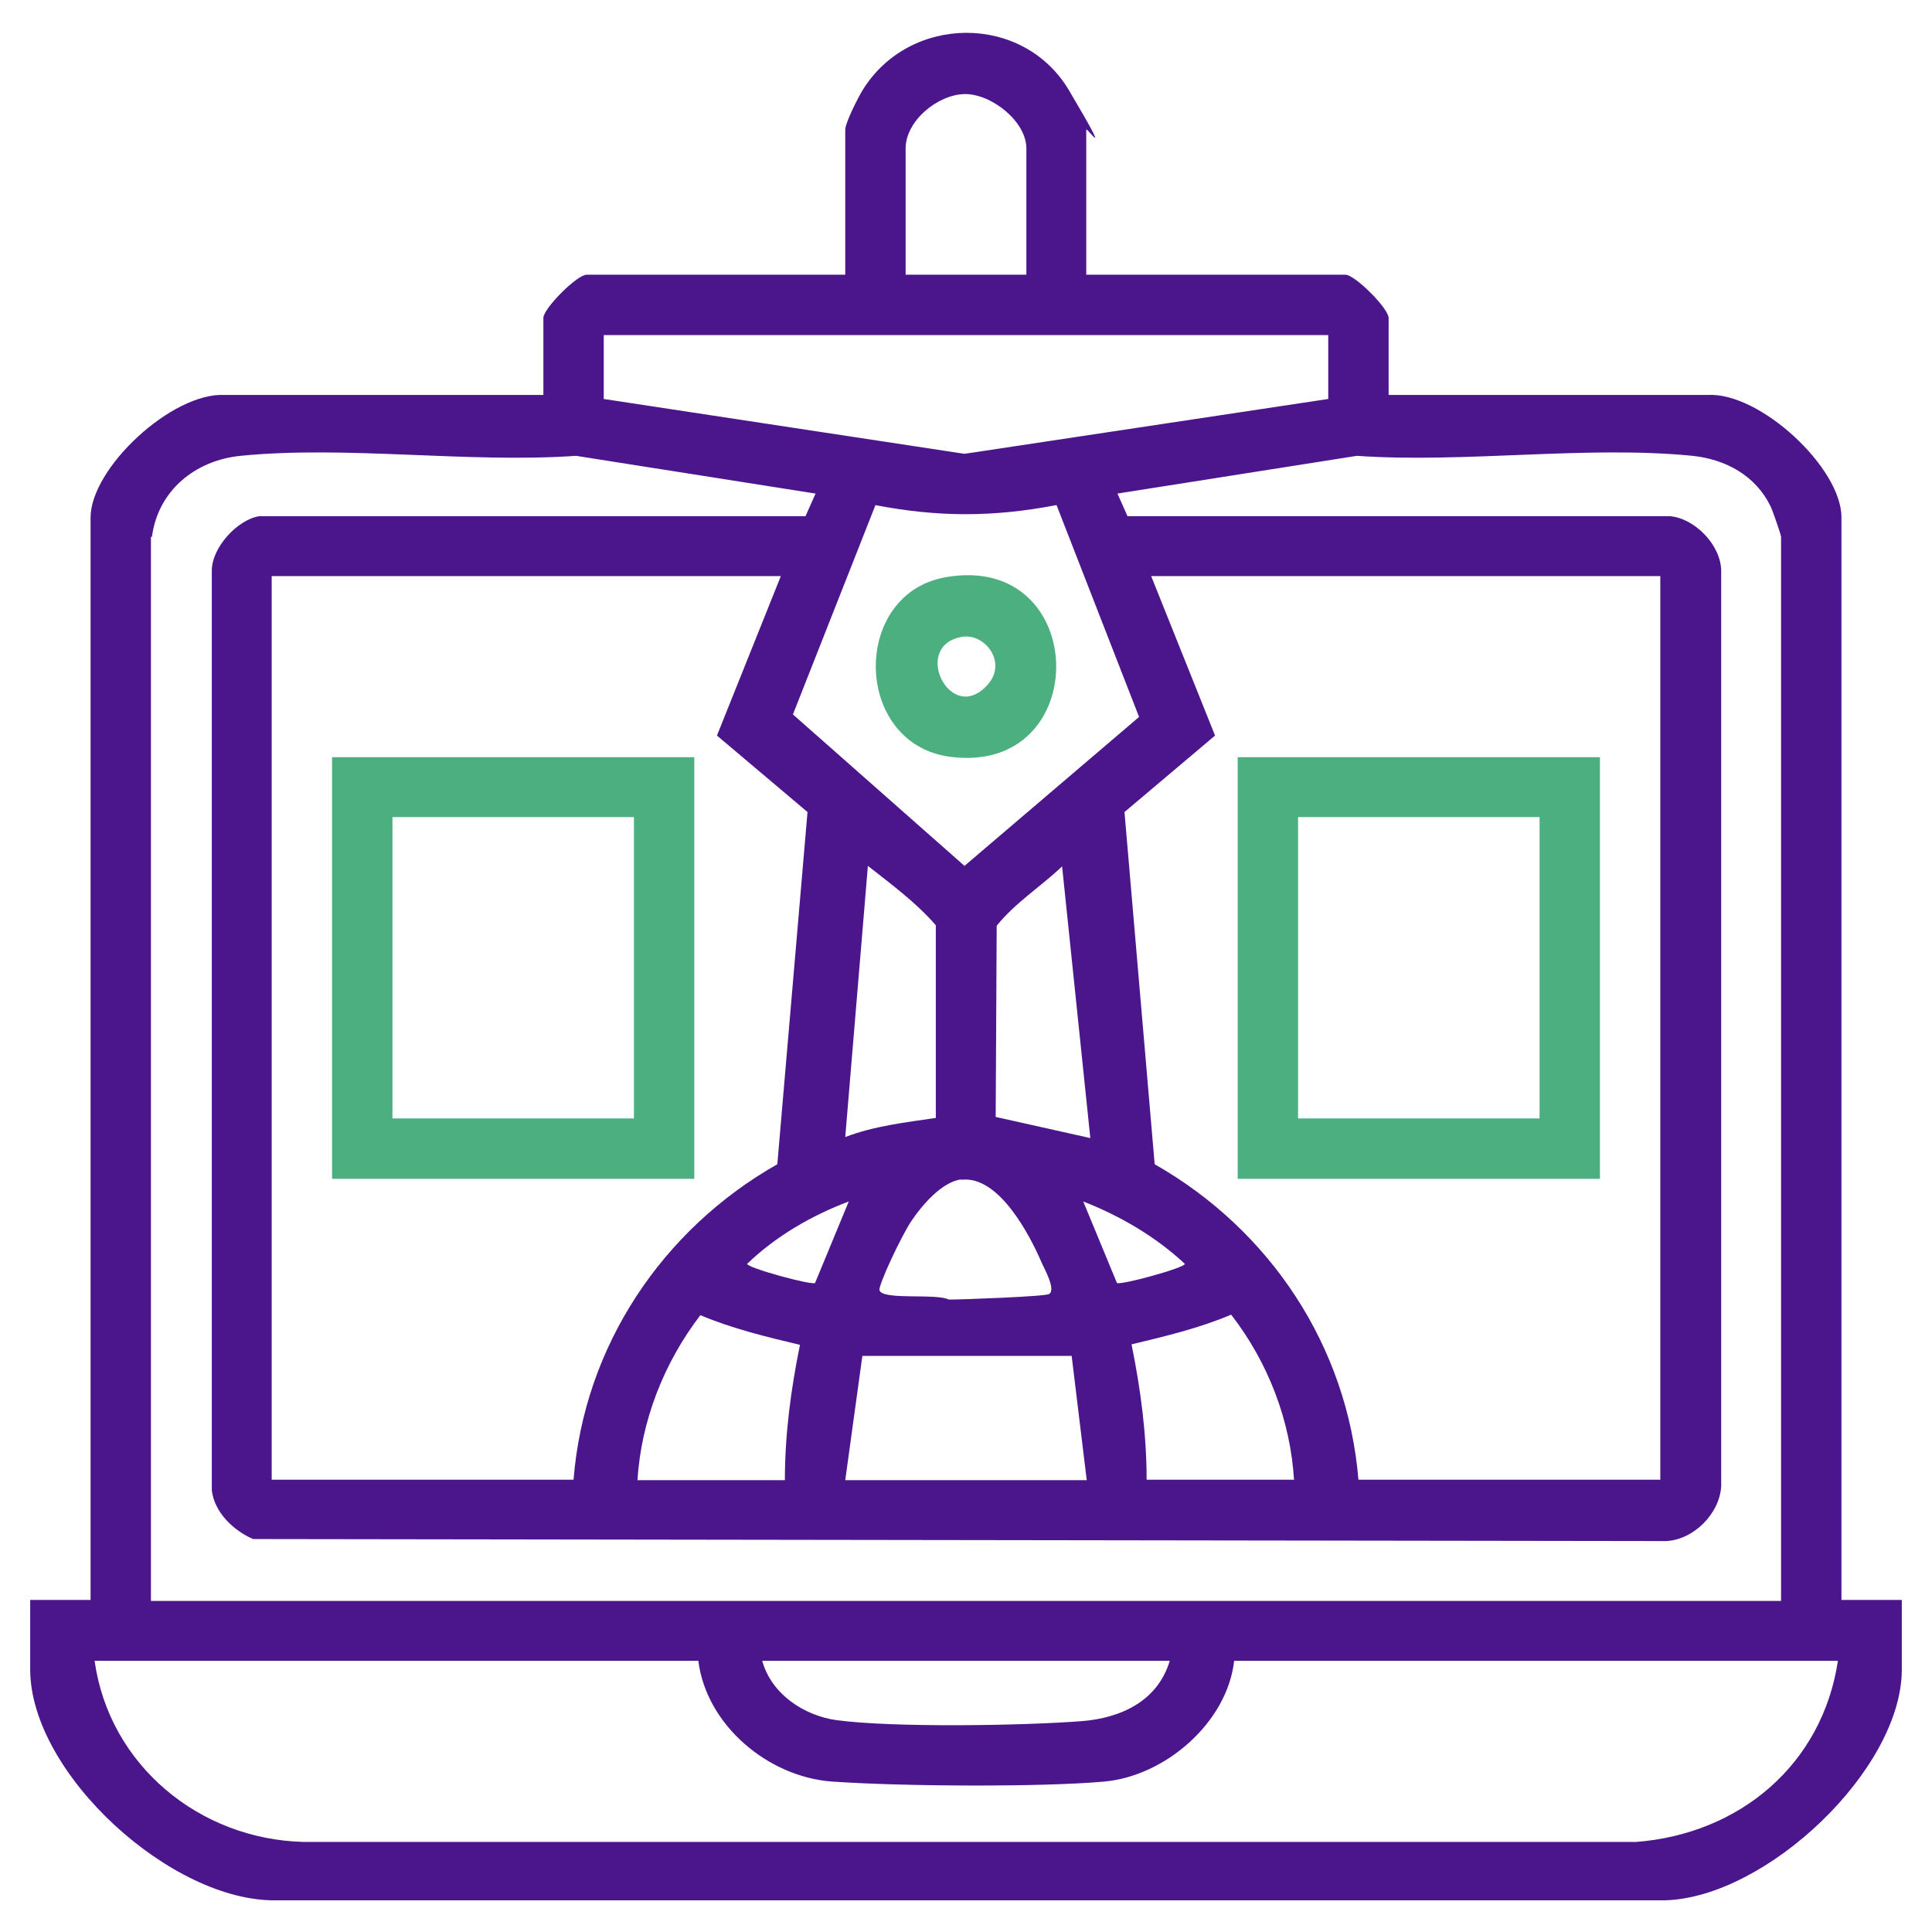
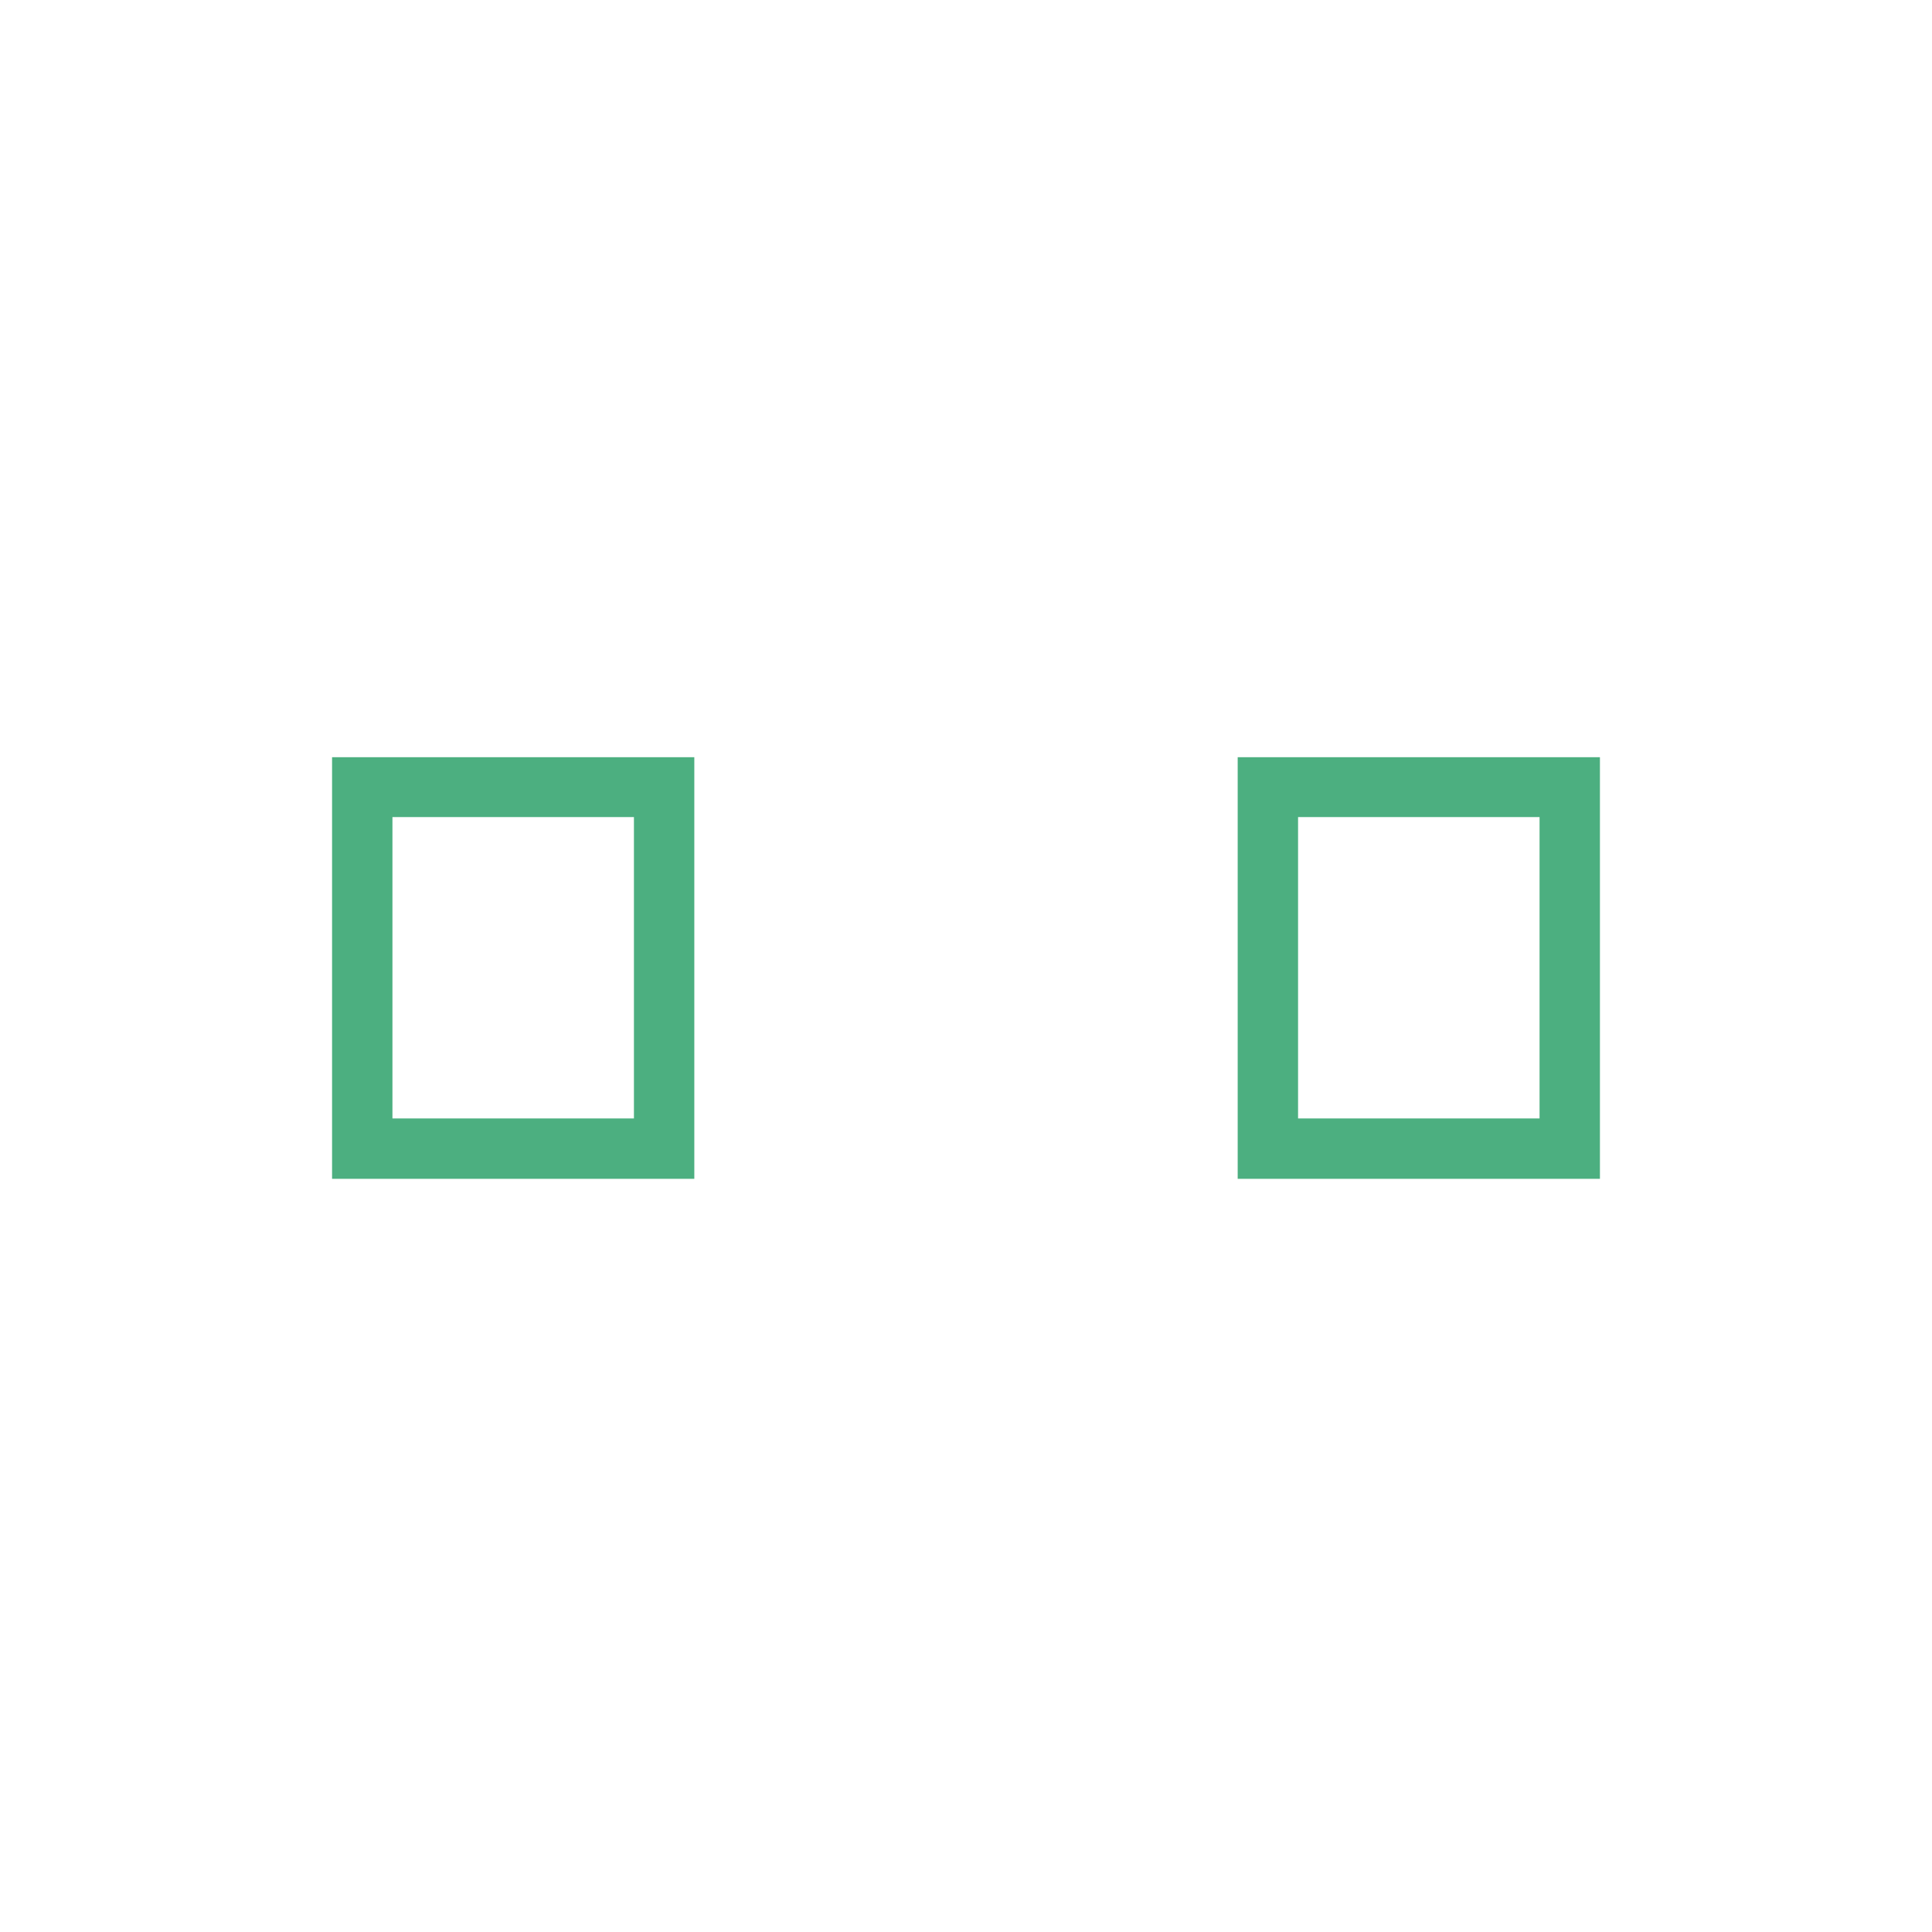
<svg xmlns="http://www.w3.org/2000/svg" id="Layer_1" version="1.1" viewBox="0 0 384 384">
  <defs>
    <style>
      .st0 {
        fill: #4b168c;
      }

      .st1 {
        fill: #4caf80;
      }
    </style>
  </defs>
-   <path class="st0" d="M216,54.6h51.4c1.9,0,8.6,6.7,8.6,8.6v15.3h63.4c10.4-.6,26.6,14.5,26.6,24.3v215.2h12v13.8c0,19.9-26.9,45.3-47,45.9H55.1c-20.9.5-49.1-25.2-49.1-45.9v-13.8h12V102.9c0-9.9,16.2-24.9,26.6-24.4h63.4s0-15.3,0-15.3c0-1.9,6.7-8.6,8.6-8.6h51.4v-28.8c0-1.4,2.5-6.3,3.4-7.8,9.3-15.2,32-15.4,41.1,0s3.4,7,3.4,7.8v28.8ZM204,54.6v-25.1c0-5.4-7-10.9-12.3-10.8s-11.7,5.3-11.7,10.8v25.1h24ZM264,66.6H120v12.7l71.7,10.9,72.3-10.9v-12.7ZM30,106.7v211.5h324V106.7c0-.4-1.7-5.3-2.1-6.1-3-6.1-8.9-9.3-15.5-10-21-2.1-45.3,1.5-66.7,0l-47.6,7.5,2,4.5h107.9c4.9.5,10,5.7,10.1,10.8v182c-.3,5.4-5.4,10.6-10.9,10.9l-280.9-.4c-3.9-1.7-7.7-5.3-8.2-9.7V113.4c0-4.6,5.1-10.1,9.4-10.8h108.6s2-4.5,2-4.5l-47.6-7.5c-21.4,1.5-45.7-2.1-66.7,0-9,.9-16.4,6.9-17.6,16.1ZM209.9,100.4c-12.5,2.4-23.4,2.4-35.9,0l-16.4,41.6,34.1,30.1,34.7-29.6-16.4-42.1ZM155.2,114.5H54v179.6h60c2.1-26.5,17.6-49.7,40.5-62.7l6-70-18-15.2,12.7-31.7ZM330,114.5h-101.2l12.7,31.7-18,15.2,6,70c23,13.1,38.3,36.2,40.5,62.7h60V114.5ZM186,222.3v-38.4c-3.9-4.5-8.8-8.1-13.5-11.8l-4.5,53.9c5.7-2.2,11.9-2.9,18-3.8ZM216.7,226.1l-5.6-53.9c-4.2,4-9.3,7.2-13,11.8l-.2,38,18.8,4.2ZM191.1,234.4c-3.9.5-7.8,5.1-9.9,8.2s-6.6,12.8-6.4,13.8c.4,2.1,11.3.6,13.8,1.9,2.5,0,19.1-.6,19.9-1.1,1.4-.8-.8-4.8-1.4-6.1-2.4-5.6-8.6-17.6-16.1-16.6ZM168.7,238.8c-7.4,2.8-14.5,6.9-20.2,12.4,0,.8,12.8,4.3,13.5,3.8l6.7-16.2ZM215.3,238.8l6.7,16.2c.7.5,13.5-3,13.5-3.8-5.8-5.4-12.8-9.5-20.2-12.4ZM126.8,294.2h29.2c0-9.1,1.2-18.1,3-26.9-6.7-1.6-13.4-3.2-19.8-5.9-7.2,9.4-11.8,21-12.5,32.9ZM257.2,294.2c-.7-11.9-5.2-23.5-12.5-32.9-6.4,2.7-13.1,4.3-19.8,5.9,1.8,8.8,3,17.9,3,26.9h29.2ZM168,294.2h48l-3-24.7h-41.6c0,0-3.4,24.7-3.4,24.7ZM138.8,330.1H18.8c2.9,20.7,20.8,35.5,41.6,36h264.8c20.6-1.6,37-15.4,40.1-36h-120c-1.4,12.3-13.7,22.9-25.8,24s-39.6,1-54.1,0c-12.7-.9-25-11.2-26.6-24ZM232.5,330.1h-81c1.8,6.6,8.3,10.9,14.8,11.8,11.3,1.5,36.8,1.1,48.6.2,7.9-.6,15.2-4,17.6-12Z" />
  <path class="st1" d="M318,150.5v83.8h-72v-83.8h72ZM306,162.4h-48v59.9h48v-59.9Z" />
  <path class="st1" d="M138,150.5v83.8h-72v-83.8h72ZM126,162.4h-48v59.9h48v-59.9Z" />
-   <path class="st1" d="M188.1,114.7c28.7-4.9,29.3,39.6.6,35.7-19.2-2.7-19.6-32.5-.6-35.7ZM191.1,126.6c-10,1.8-2.2,17.6,5.1,9.6,4.2-4.5-.5-10.5-5.1-9.6Z" />
</svg>